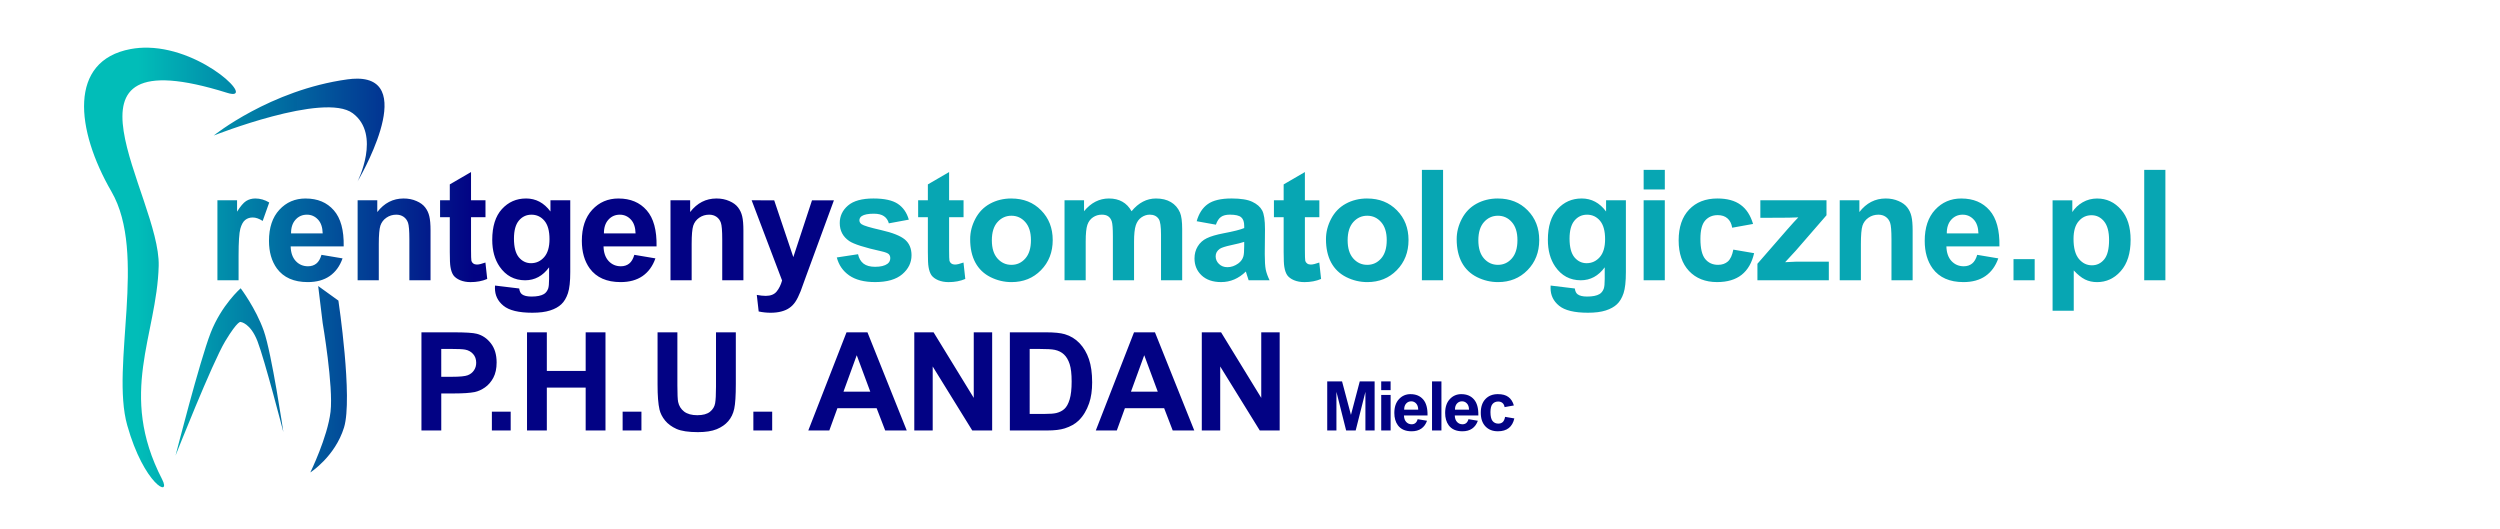
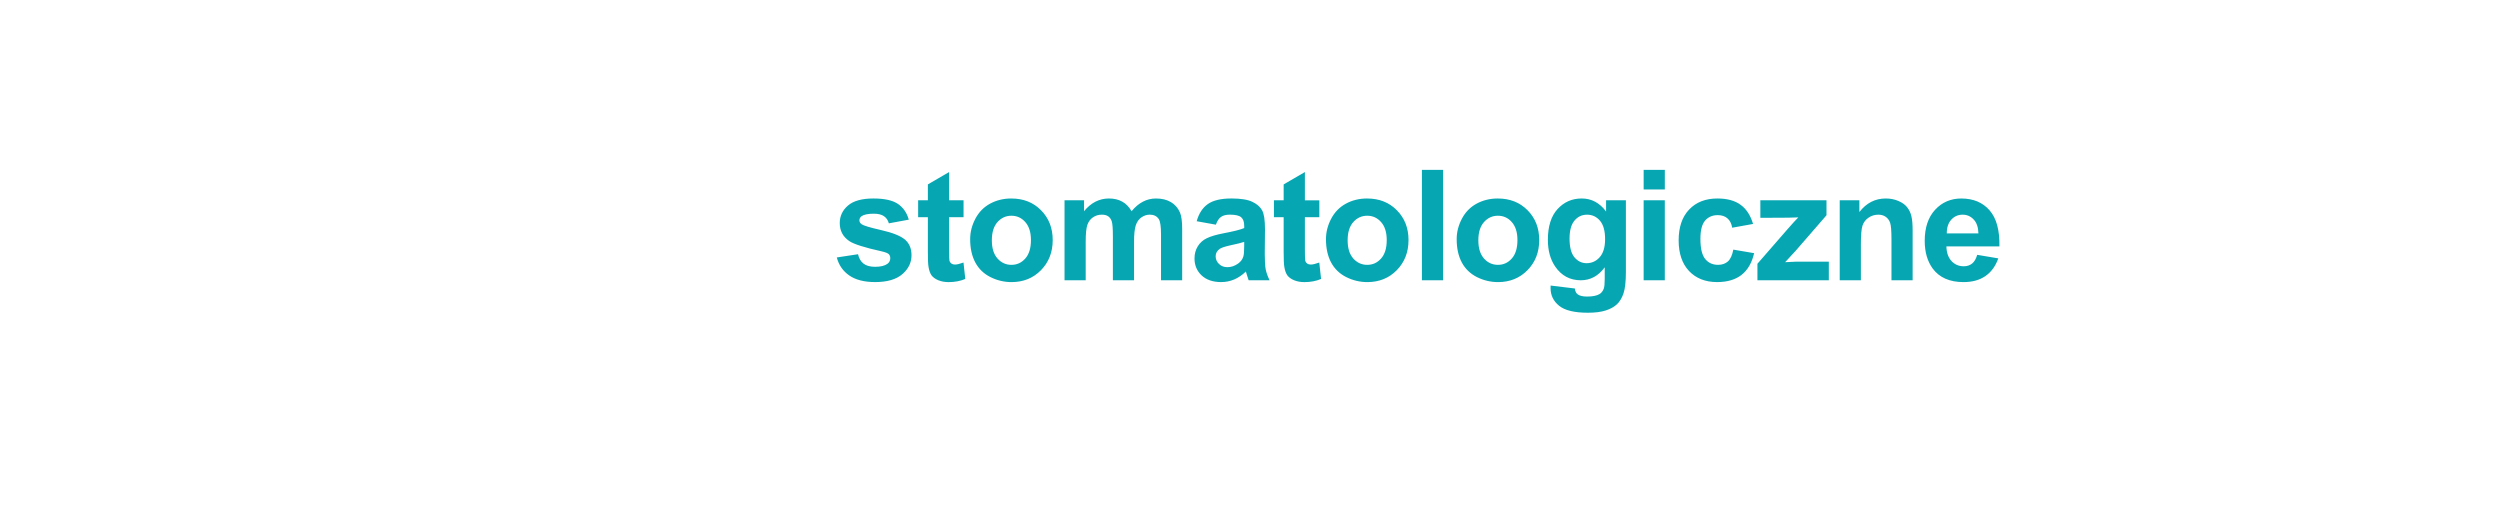
<svg xmlns="http://www.w3.org/2000/svg" xmlns:xlink="http://www.w3.org/1999/xlink" width="680.315" height="144" viewBox="0 0 180 38.1" version="1.1" id="svg1">
  <defs id="defs1">
    <linearGradient id="linearGradient11">
      <stop style="stop-color:#000083;stop-opacity:0.996;" offset="0" id="stop11" />
      <stop style="stop-color:#00bdb8;stop-opacity:1;" offset="1" id="stop12" />
    </linearGradient>
    <linearGradient xlink:href="#linearGradient11" id="linearGradient12" x1="36.931" y1="29.616" x2="9.267" y2="29.616" gradientUnits="userSpaceOnUse" gradientTransform="matrix(0.874,0,0,0.874,1.844,-2.363)" />
  </defs>
  <g id="layer1">
-     <path id="path7" style="line-height:1.4;font-family:arial;-inkscape-font-specification:'arial Bold';letter-spacing:-0.262px;word-spacing:0px;baseline-shift:baseline;display:inline;overflow:visible;vector-effect:none;fill:url(#linearGradient12);fill-opacity:0.996;stroke:none;stroke-width:0.874;stroke-opacity:1;paint-order:markers fill stroke;enable-background:accumulate;stop-color:#000000;stop-opacity:1" d="m 33.914,12.388 -1.529,0.889 v 1.144 h -0.7 v 1.215 h 0.7 v 2.511 c 0,0.539 0.016,0.897 0.049,1.074 0.04,0.249 0.11,0.448 0.211,0.597 0.105,0.145 0.268,0.264 0.488,0.358 0.221,0.09 0.468,0.136 0.743,0.136 0.448,0 0.85,-0.076 1.204,-0.228 l -0.13,-1.182 c -0.268,0.098 -0.472,0.146 -0.613,0.146 -0.101,0 -0.188,-0.025 -0.26,-0.076 -0.069,-0.051 -0.114,-0.114 -0.136,-0.19 -0.018,-0.08 -0.027,-0.354 -0.027,-0.824 v -2.321 h 1.041 V 14.421 H 33.914 Z M 18.382,14.291 c -0.246,0 -0.466,0.061 -0.662,0.184 -0.192,0.123 -0.409,0.378 -0.651,0.765 v -0.819 h -1.415 v 5.759 h 1.524 V 18.402 c 0,-0.98 0.042,-1.623 0.125,-1.93 0.087,-0.307 0.204,-0.519 0.352,-0.634 0.148,-0.119 0.329,-0.179 0.542,-0.179 0.221,0 0.459,0.083 0.716,0.249 l 0.472,-1.329 C 19.063,14.387 18.729,14.291 18.382,14.291 Z m 3.626,0 c -0.763,0 -1.394,0.271 -1.893,0.813 -0.499,0.539 -0.748,1.285 -0.748,2.24 0,0.799 0.19,1.461 0.569,1.985 0.481,0.654 1.222,0.982 2.223,0.982 0.633,0 1.159,-0.145 1.578,-0.434 0.423,-0.293 0.732,-0.718 0.927,-1.274 l -1.518,-0.255 c -0.083,0.289 -0.206,0.499 -0.369,0.629 -0.163,0.13 -0.363,0.195 -0.602,0.195 -0.351,0 -0.643,-0.125 -0.878,-0.374 -0.235,-0.253 -0.358,-0.606 -0.369,-1.057 h 3.818 c 0.022,-1.168 -0.215,-2.034 -0.71,-2.597 -0.495,-0.568 -1.171,-0.851 -2.028,-0.851 z m 7.054,0 c -0.763,0 -1.395,0.325 -1.898,0.976 v -0.846 h -1.415 v 5.759 h 1.524 v -2.608 c 0,-0.643 0.038,-1.085 0.114,-1.323 0.08,-0.239 0.224,-0.43 0.434,-0.575 0.21,-0.145 0.446,-0.217 0.71,-0.217 0.206,0 0.381,0.051 0.526,0.152 0.148,0.101 0.255,0.244 0.32,0.428 0.065,0.181 0.098,0.582 0.098,1.204 v 2.939 h 1.524 v -3.579 c 0,-0.445 -0.029,-0.786 -0.087,-1.025 -0.054,-0.239 -0.154,-0.452 -0.298,-0.64 -0.141,-0.188 -0.351,-0.342 -0.629,-0.461 -0.278,-0.123 -0.586,-0.184 -0.922,-0.184 z m 8.809,0 c -0.69,0 -1.269,0.255 -1.735,0.765 -0.463,0.51 -0.694,1.247 -0.694,2.212 0,0.77 0.177,1.414 0.531,1.93 0.452,0.654 1.065,0.982 1.838,0.982 0.694,0 1.269,-0.311 1.724,-0.933 v 0.841 c 0,0.34 -0.024,0.573 -0.07,0.7 -0.069,0.177 -0.17,0.305 -0.304,0.385 -0.199,0.119 -0.497,0.179 -0.895,0.179 -0.311,0 -0.539,-0.054 -0.683,-0.163 -0.105,-0.076 -0.172,-0.215 -0.201,-0.418 l -1.741,-0.211 c -0.004,0.072 -0.005,0.134 -0.005,0.184 0,0.513 0.204,0.936 0.613,1.269 0.409,0.336 1.101,0.504 2.077,0.504 0.517,0 0.944,-0.054 1.28,-0.163 0.34,-0.108 0.611,-0.258 0.813,-0.45 0.202,-0.192 0.36,-0.456 0.472,-0.792 0.112,-0.336 0.168,-0.844 0.168,-1.524 v -5.168 h -1.426 v 0.808 c -0.463,-0.625 -1.05,-0.938 -1.762,-0.938 z m 6.663,0 c -0.763,0 -1.394,0.271 -1.893,0.813 -0.499,0.539 -0.748,1.285 -0.748,2.24 0,0.799 0.19,1.461 0.569,1.985 0.481,0.654 1.222,0.982 2.223,0.982 0.633,0 1.159,-0.145 1.578,-0.434 0.423,-0.293 0.732,-0.718 0.927,-1.274 l -1.518,-0.255 c -0.083,0.289 -0.206,0.499 -0.369,0.629 -0.163,0.13 -0.363,0.195 -0.602,0.195 -0.351,0 -0.643,-0.125 -0.878,-0.374 -0.235,-0.253 -0.358,-0.606 -0.369,-1.057 h 3.818 c 0.022,-1.168 -0.215,-2.034 -0.71,-2.597 -0.495,-0.568 -1.171,-0.851 -2.028,-0.851 z m 7.054,0 c -0.763,0 -1.395,0.325 -1.898,0.976 v -0.846 h -1.415 v 5.759 h 1.524 v -2.608 c 0,-0.643 0.038,-1.085 0.114,-1.323 0.08,-0.239 0.224,-0.43 0.434,-0.575 0.21,-0.145 0.446,-0.217 0.71,-0.217 0.206,0 0.381,0.051 0.526,0.152 0.148,0.101 0.255,0.244 0.32,0.428 0.065,0.181 0.098,0.582 0.098,1.204 v 2.939 h 1.524 v -3.579 c 0,-0.445 -0.029,-0.786 -0.087,-1.025 -0.054,-0.239 -0.154,-0.452 -0.298,-0.64 -0.141,-0.188 -0.351,-0.342 -0.629,-0.461 -0.278,-0.123 -0.586,-0.184 -0.922,-0.184 z m 2.531,0.13 2.191,5.775 c -0.09,0.322 -0.221,0.586 -0.39,0.792 -0.17,0.21 -0.432,0.315 -0.786,0.315 -0.192,0 -0.407,-0.024 -0.645,-0.07 l 0.136,1.193 c 0.282,0.061 0.569,0.092 0.862,0.092 0.289,0 0.548,-0.031 0.775,-0.092 0.231,-0.061 0.425,-0.148 0.58,-0.26 0.159,-0.108 0.298,-0.251 0.418,-0.428 0.123,-0.177 0.251,-0.434 0.385,-0.77 l 0.363,-1.003 2.034,-5.542 h -1.578 l -1.345,4.089 -1.377,-4.089 z M 22.1,15.457 c 0.311,0 0.575,0.116 0.792,0.347 0.217,0.228 0.331,0.562 0.342,1.003 h -2.278 c -0.004,-0.416 0.103,-0.745 0.32,-0.987 0.217,-0.242 0.492,-0.363 0.824,-0.363 z m 16.162,0 c 0.376,0 0.687,0.145 0.933,0.434 0.246,0.289 0.369,0.732 0.369,1.329 0,0.571 -0.128,1.003 -0.385,1.296 -0.257,0.289 -0.571,0.434 -0.944,0.434 -0.347,0 -0.64,-0.141 -0.878,-0.423 -0.235,-0.286 -0.352,-0.734 -0.352,-1.345 0,-0.582 0.117,-1.014 0.352,-1.296 0.239,-0.286 0.54,-0.428 0.906,-0.428 z m 6.365,0 c 0.311,0 0.575,0.116 0.792,0.347 0.217,0.228 0.331,0.562 0.342,1.003 h -2.278 c -0.004,-0.416 0.103,-0.745 0.32,-0.987 0.217,-0.242 0.492,-0.363 0.824,-0.363 z m -21.718,5.137 0.324,2.668 c 0,0 0.78,4.565 0.566,6.388 -0.214,1.824 -1.456,4.367 -1.456,4.367 0,0 1.777,-1.134 2.426,-3.235 0.649,-2.1 -0.404,-9.138 -0.404,-9.138 z m -5.58,0.162 c 0,0 -1.381,1.203 -2.163,3.211 -0.782,2.008 -2.528,8.838 -2.528,8.838 0,0 2.652,-6.706 3.579,-8.24 0.927,-1.535 1.112,-1.383 1.112,-1.383 0,0 0.701,0.072 1.213,1.393 0.512,1.321 1.86,6.532 1.86,6.532 0,0 -0.836,-5.67 -1.411,-7.291 C 18.416,22.194 17.329,20.756 17.329,20.756 Z M 25.726,5.663 c -0.217,-0.001 -0.454,0.015 -0.715,0.052 -5.562,0.769 -9.623,4.043 -9.623,4.043 0,0 7.946,-3.146 10.011,-1.603 2.065,1.544 0.34,4.918 0.34,4.918 0,0 4.391,-7.384 -0.013,-7.41 z M 10.672,3.433 c -0.421,-0.01 -0.846,0.02 -1.268,0.099 -4.499,0.84 -3.957,5.806 -1.375,10.27 2.582,4.464 -0.076,12.533 1.132,16.82 1.208,4.287 3.213,5.25 2.507,3.881 C 8.483,28.325 11.292,24.178 11.426,19.139 11.559,14.1 2.921,2.478 16.358,6.685 18.514,7.36 14.746,3.531 10.672,3.433 Z" />
    <path d="m 102.377,12.231 v 7.95 h 1.524 v -7.95 z m 15.966,0 v 1.41 h 1.524 v -1.41 z m -50.008,0.157 -1.529,0.889 v 1.144 h -0.7 v 1.215 h 0.7 v 2.511 c 0,0.539 0.016,0.897 0.049,1.074 0.04,0.249 0.11,0.448 0.211,0.597 0.105,0.145 0.268,0.264 0.488,0.358 0.221,0.09 0.468,0.136 0.743,0.136 0.448,0 0.85,-0.076 1.204,-0.228 l -0.13,-1.182 c -0.268,0.098 -0.472,0.146 -0.613,0.146 -0.101,0 -0.188,-0.025 -0.26,-0.076 -0.069,-0.051 -0.114,-0.114 -0.136,-0.19 -0.018,-0.08 -0.027,-0.354 -0.027,-0.824 v -2.321 h 1.041 V 14.421 H 68.335 Z m 25.617,0 -1.529,0.889 v 1.144 h -0.7 v 1.215 h 0.7 v 2.511 c 0,0.539 0.016,0.897 0.049,1.074 0.04,0.249 0.11,0.448 0.211,0.597 0.105,0.145 0.268,0.264 0.488,0.358 0.221,0.09 0.468,0.136 0.743,0.136 0.448,0 0.85,-0.076 1.204,-0.228 l -0.13,-1.182 c -0.268,0.098 -0.472,0.146 -0.613,0.146 -0.101,0 -0.188,-0.025 -0.26,-0.076 -0.069,-0.051 -0.114,-0.114 -0.136,-0.19 -0.018,-0.08 -0.027,-0.354 -0.027,-0.824 v -2.321 h 1.041 v -1.215 h -1.041 z m -31.066,1.903 c -0.828,0 -1.439,0.17 -1.833,0.51 -0.394,0.34 -0.591,0.759 -0.591,1.258 0,0.553 0.228,0.985 0.683,1.296 0.329,0.224 1.108,0.472 2.337,0.743 0.264,0.061 0.434,0.128 0.51,0.201 0.072,0.076 0.108,0.172 0.108,0.287 0,0.17 -0.067,0.305 -0.201,0.407 -0.199,0.145 -0.495,0.217 -0.889,0.217 -0.358,0 -0.636,-0.076 -0.835,-0.228 -0.199,-0.155 -0.331,-0.381 -0.396,-0.678 l -1.529,0.233 c 0.141,0.546 0.439,0.978 0.895,1.296 0.459,0.318 1.081,0.477 1.865,0.477 0.864,0 1.517,-0.19 1.958,-0.569 0.441,-0.38 0.662,-0.833 0.662,-1.361 0,-0.484 -0.159,-0.862 -0.477,-1.133 -0.322,-0.268 -0.889,-0.493 -1.703,-0.678 -0.81,-0.184 -1.283,-0.327 -1.421,-0.428 -0.101,-0.076 -0.152,-0.168 -0.152,-0.277 0,-0.127 0.058,-0.23 0.174,-0.309 0.174,-0.112 0.461,-0.168 0.862,-0.168 0.318,0 0.562,0.06 0.732,0.179 0.174,0.119 0.291,0.291 0.352,0.515 l 1.437,-0.266 C 65.291,15.312 65.027,14.933 64.643,14.676 64.26,14.42 63.675,14.291 62.886,14.291 Z m 9.932,0 c -0.564,0 -1.076,0.125 -1.535,0.374 -0.456,0.249 -0.808,0.611 -1.057,1.085 -0.249,0.474 -0.374,0.963 -0.374,1.47 0,0.662 0.125,1.224 0.374,1.686 0.249,0.459 0.613,0.808 1.09,1.047 0.481,0.239 0.985,0.358 1.513,0.358 0.853,0 1.56,-0.286 2.12,-0.857 0.564,-0.575 0.846,-1.298 0.846,-2.169 0,-0.864 -0.278,-1.578 -0.835,-2.142 -0.557,-0.568 -1.271,-0.851 -2.142,-0.851 z m 7.027,0 c -0.694,0 -1.292,0.305 -1.795,0.916 v -0.786 h -1.404 v 5.759 h 1.524 v -2.798 c 0,-0.553 0.04,-0.949 0.119,-1.188 0.083,-0.239 0.219,-0.421 0.407,-0.548 0.188,-0.127 0.399,-0.19 0.634,-0.19 0.195,0 0.349,0.04 0.461,0.119 0.116,0.08 0.201,0.201 0.255,0.363 0.054,0.163 0.081,0.524 0.081,1.085 v 3.156 h 1.524 v -2.766 c 0,-0.542 0.042,-0.938 0.125,-1.188 0.083,-0.253 0.219,-0.445 0.407,-0.575 0.188,-0.13 0.389,-0.195 0.602,-0.195 0.293,0 0.51,0.108 0.651,0.325 0.105,0.166 0.157,0.535 0.157,1.106 v 3.292 h 1.524 V 16.498 c 0,-0.55 -0.052,-0.947 -0.157,-1.193 -0.145,-0.333 -0.363,-0.584 -0.656,-0.754 -0.293,-0.174 -0.651,-0.26 -1.074,-0.26 -0.333,0 -0.645,0.076 -0.938,0.228 -0.293,0.152 -0.566,0.381 -0.819,0.689 -0.174,-0.307 -0.396,-0.537 -0.667,-0.689 -0.271,-0.152 -0.591,-0.228 -0.96,-0.228 z m 8.811,0 c -0.748,0 -1.312,0.134 -1.692,0.401 -0.38,0.268 -0.647,0.68 -0.803,1.236 l 1.383,0.249 c 0.094,-0.268 0.217,-0.454 0.369,-0.559 0.152,-0.108 0.363,-0.163 0.634,-0.163 0.401,0 0.674,0.063 0.819,0.19 0.145,0.123 0.217,0.331 0.217,0.624 v 0.152 c -0.275,0.116 -0.768,0.24 -1.48,0.374 -0.528,0.101 -0.933,0.221 -1.215,0.358 -0.278,0.134 -0.495,0.329 -0.651,0.586 -0.155,0.253 -0.233,0.542 -0.233,0.868 0,0.492 0.17,0.898 0.51,1.22 0.343,0.322 0.812,0.483 1.404,0.483 0.336,0 0.653,-0.063 0.949,-0.19 0.296,-0.127 0.575,-0.316 0.835,-0.569 0.011,0.029 0.029,0.089 0.054,0.179 0.058,0.199 0.107,0.349 0.146,0.45 h 1.508 c -0.134,-0.275 -0.226,-0.531 -0.277,-0.77 -0.047,-0.242 -0.07,-0.616 -0.07,-1.123 l 0.016,-1.779 c 0,-0.662 -0.069,-1.115 -0.206,-1.361 -0.134,-0.249 -0.367,-0.454 -0.7,-0.613 -0.333,-0.163 -0.839,-0.244 -1.518,-0.244 z m 9.78,0 c -0.564,0 -1.076,0.125 -1.535,0.374 -0.456,0.249 -0.808,0.611 -1.057,1.085 -0.249,0.474 -0.374,0.963 -0.374,1.47 0,0.662 0.125,1.224 0.374,1.686 0.249,0.459 0.613,0.808 1.09,1.047 0.481,0.239 0.985,0.358 1.513,0.358 0.853,0 1.56,-0.286 2.12,-0.857 0.564,-0.575 0.846,-1.298 0.846,-2.169 0,-0.864 -0.278,-1.578 -0.835,-2.142 -0.557,-0.568 -1.271,-0.851 -2.142,-0.851 z m 9.411,0 c -0.564,0 -1.075,0.125 -1.535,0.374 -0.456,0.249 -0.808,0.611 -1.057,1.085 -0.249,0.474 -0.374,0.963 -0.374,1.47 0,0.662 0.125,1.224 0.374,1.686 0.249,0.459 0.613,0.808 1.09,1.047 0.481,0.239 0.985,0.358 1.513,0.358 0.853,0 1.56,-0.286 2.12,-0.857 0.564,-0.575 0.846,-1.298 0.846,-2.169 0,-0.864 -0.278,-1.578 -0.835,-2.142 -0.557,-0.568 -1.271,-0.851 -2.142,-0.851 z m 6.029,0 c -0.691,0 -1.269,0.255 -1.735,0.765 -0.463,0.51 -0.694,1.247 -0.694,2.212 0,0.77 0.177,1.414 0.531,1.93 0.452,0.654 1.065,0.982 1.838,0.982 0.694,0 1.269,-0.311 1.724,-0.933 v 0.841 c 0,0.34 -0.024,0.573 -0.07,0.7 -0.069,0.177 -0.17,0.305 -0.304,0.385 -0.199,0.119 -0.497,0.179 -0.895,0.179 -0.311,0 -0.539,-0.054 -0.683,-0.163 -0.105,-0.076 -0.172,-0.215 -0.201,-0.418 l -1.741,-0.211 c -0.003,0.072 -0.005,0.134 -0.005,0.184 0,0.513 0.204,0.936 0.613,1.269 0.409,0.336 1.101,0.504 2.077,0.504 0.517,0 0.944,-0.054 1.28,-0.163 0.34,-0.108 0.611,-0.258 0.813,-0.45 0.202,-0.192 0.36,-0.456 0.472,-0.792 0.112,-0.336 0.168,-0.844 0.168,-1.524 v -5.168 h -1.426 v 0.808 c -0.463,-0.625 -1.05,-0.938 -1.762,-0.938 z m 9.78,0 c -0.857,0 -1.536,0.266 -2.039,0.797 -0.502,0.528 -0.754,1.267 -0.754,2.218 0,0.94 0.249,1.676 0.748,2.207 0.503,0.531 1.175,0.797 2.017,0.797 0.741,0 1.332,-0.175 1.773,-0.526 0.441,-0.351 0.739,-0.869 0.895,-1.556 l -1.497,-0.255 c -0.076,0.401 -0.206,0.685 -0.39,0.851 -0.184,0.163 -0.421,0.244 -0.71,0.244 -0.387,0 -0.696,-0.141 -0.927,-0.423 -0.228,-0.282 -0.342,-0.765 -0.342,-1.448 0,-0.615 0.112,-1.052 0.336,-1.312 0.228,-0.264 0.531,-0.396 0.911,-0.396 0.286,0 0.517,0.076 0.694,0.228 0.181,0.152 0.296,0.378 0.347,0.678 l 1.502,-0.271 c -0.181,-0.618 -0.479,-1.077 -0.895,-1.377 -0.412,-0.304 -0.969,-0.456 -1.67,-0.456 z m 12.117,0 c -0.763,0 -1.395,0.325 -1.898,0.976 v -0.846 h -1.415 v 5.759 h 1.524 v -2.608 c 0,-0.643 0.038,-1.085 0.114,-1.323 0.08,-0.239 0.224,-0.43 0.434,-0.575 0.21,-0.145 0.446,-0.217 0.71,-0.217 0.206,0 0.381,0.051 0.526,0.152 0.148,0.101 0.255,0.244 0.32,0.428 0.065,0.181 0.098,0.582 0.098,1.204 v 2.939 h 1.524 v -3.579 c 0,-0.445 -0.029,-0.786 -0.087,-1.025 -0.054,-0.239 -0.154,-0.452 -0.298,-0.64 -0.141,-0.188 -0.351,-0.342 -0.629,-0.461 -0.278,-0.123 -0.586,-0.184 -0.922,-0.184 z m 5.448,0 c -0.763,0 -1.394,0.271 -1.893,0.813 -0.499,0.539 -0.748,1.285 -0.748,2.24 0,0.799 0.19,1.461 0.569,1.985 0.481,0.654 1.222,0.982 2.223,0.982 0.633,0 1.159,-0.145 1.578,-0.434 0.423,-0.293 0.732,-0.718 0.927,-1.274 l -1.518,-0.255 c -0.083,0.289 -0.206,0.499 -0.369,0.629 -0.163,0.13 -0.363,0.195 -0.602,0.195 -0.351,0 -0.643,-0.125 -0.878,-0.374 -0.235,-0.253 -0.358,-0.606 -0.369,-1.057 h 3.818 c 0.022,-1.168 -0.215,-2.034 -0.71,-2.597 -0.495,-0.568 -1.171,-0.851 -2.028,-0.851 z m -22.879,0.13 v 5.759 h 1.524 v -5.759 z m 8.403,0 v 1.263 l 2.034,-0.011 c 0.289,-0.004 0.522,-0.011 0.7,-0.022 -0.17,0.17 -0.432,0.457 -0.786,0.862 l -2.158,2.478 v 1.188 h 5.141 v -1.339 h -2.359 c -0.101,0 -0.363,0.013 -0.786,0.038 l 0.775,-0.841 2.202,-2.538 v -1.079 z m -12.48,1.036 c 0.376,0 0.687,0.145 0.933,0.434 0.246,0.289 0.369,0.732 0.369,1.329 0,0.571 -0.128,1.003 -0.385,1.296 -0.257,0.289 -0.571,0.434 -0.944,0.434 -0.347,0 -0.64,-0.141 -0.878,-0.423 -0.235,-0.286 -0.352,-0.734 -0.352,-1.345 0,-0.582 0.117,-1.014 0.352,-1.296 0.239,-0.286 0.54,-0.428 0.906,-0.428 z m 27.048,0 c 0.311,0 0.575,0.116 0.792,0.347 0.217,0.228 0.331,0.562 0.342,1.003 h -2.278 c -0.004,-0.416 0.103,-0.745 0.32,-0.987 0.217,-0.242 0.492,-0.363 0.824,-0.363 z m -68.49,0.076 c 0.398,0 0.73,0.152 0.998,0.456 0.271,0.304 0.407,0.737 0.407,1.301 0,0.578 -0.136,1.019 -0.407,1.323 -0.268,0.304 -0.6,0.456 -0.998,0.456 -0.398,0 -0.732,-0.152 -1.003,-0.456 -0.271,-0.304 -0.407,-0.741 -0.407,-1.312 0,-0.571 0.136,-1.009 0.407,-1.312 0.271,-0.304 0.606,-0.456 1.003,-0.456 z m 25.617,0 c 0.398,0 0.73,0.152 0.998,0.456 0.271,0.304 0.407,0.737 0.407,1.301 0,0.578 -0.136,1.019 -0.407,1.323 -0.268,0.304 -0.6,0.456 -0.998,0.456 -0.398,0 -0.732,-0.152 -1.003,-0.456 -0.271,-0.304 -0.407,-0.741 -0.407,-1.312 0,-0.571 0.136,-1.009 0.407,-1.312 0.271,-0.304 0.606,-0.456 1.003,-0.456 z m 9.411,0 c 0.398,0 0.73,0.152 0.998,0.456 0.271,0.304 0.407,0.737 0.407,1.301 0,0.578 -0.136,1.019 -0.407,1.323 -0.268,0.304 -0.6,0.456 -0.998,0.456 -0.398,0 -0.732,-0.152 -1.003,-0.456 -0.271,-0.304 -0.407,-0.741 -0.407,-1.312 0,-0.571 0.136,-1.009 0.407,-1.312 0.271,-0.304 0.606,-0.456 1.003,-0.456 z m -18.269,1.882 v 0.304 c 0,0.365 -0.02,0.613 -0.06,0.743 -0.058,0.199 -0.179,0.367 -0.363,0.504 -0.249,0.181 -0.512,0.271 -0.786,0.271 -0.246,0 -0.448,-0.078 -0.607,-0.233 -0.159,-0.155 -0.239,-0.34 -0.239,-0.553 0,-0.217 0.099,-0.396 0.298,-0.537 0.13,-0.087 0.407,-0.175 0.83,-0.266 0.423,-0.09 0.732,-0.168 0.927,-0.233 z" style="line-height:1.4;font-family:arial;-inkscape-font-specification:'arial Bold';letter-spacing:-0.262px;word-spacing:0px;baseline-shift:baseline;display:inline;overflow:visible;vector-effect:none;fill:#00a4b1;fill-opacity:0.969;stroke-width:0.874;paint-order:markers fill stroke;enable-background:accumulate;stop-color:#000000;stop-opacity:1" id="path5" />
-     <path d="m 154.384,12.231 v 7.95 h 1.524 v -7.95 z m -3.382,2.061 c -0.383,0 -0.732,0.09 -1.047,0.271 -0.315,0.181 -0.564,0.416 -0.748,0.705 v -0.846 h -1.421 v 7.95 h 1.524 v -2.901 c 0.286,0.307 0.557,0.524 0.813,0.651 0.26,0.127 0.549,0.19 0.868,0.19 0.669,0 1.238,-0.266 1.708,-0.797 0.47,-0.535 0.705,-1.283 0.705,-2.245 0,-0.936 -0.233,-1.667 -0.7,-2.191 -0.466,-0.524 -1.034,-0.786 -1.703,-0.786 z m -0.412,1.204 c 0.358,0 0.658,0.146 0.9,0.439 0.242,0.293 0.363,0.741 0.363,1.345 0,0.647 -0.117,1.113 -0.352,1.399 -0.235,0.282 -0.53,0.423 -0.884,0.423 -0.369,0 -0.681,-0.154 -0.938,-0.461 -0.257,-0.311 -0.385,-0.79 -0.385,-1.437 0,-0.564 0.123,-0.989 0.369,-1.274 0.246,-0.289 0.555,-0.434 0.927,-0.434 z m -5.617,3.161 v 1.524 h 1.524 v -1.524 z" style="line-height:1.4;font-family:arial;-inkscape-font-specification:'arial Bold';letter-spacing:-0.262px;word-spacing:0px;baseline-shift:baseline;display:inline;overflow:visible;vector-effect:none;fill:#00a4b1;fill-opacity:0.969;stroke-width:0.874;paint-order:markers fill stroke;enable-background:accumulate;stop-color:#000000;stop-opacity:1" id="path4" />
-     <path d="m 30.344,23.928 v 7.066 h 1.427 v -2.666 h 0.93 c 0.646,0 1.139,-0.034 1.48,-0.101 0.251,-0.055 0.496,-0.165 0.737,-0.333 0.244,-0.17 0.445,-0.403 0.603,-0.699 0.157,-0.296 0.236,-0.661 0.236,-1.094 0,-0.562 -0.136,-1.02 -0.409,-1.374 -0.273,-0.357 -0.612,-0.588 -1.017,-0.694 -0.264,-0.071 -0.829,-0.106 -1.697,-0.106 z m 7.601,0 v 7.066 h 1.427 V 27.905 H 42.168 v 3.09 h 1.427 V 23.928 H 42.168 v 2.781 h -2.796 v -2.781 z m 9.399,0 v 3.769 c 0,0.791 0.046,1.388 0.14,1.793 0.064,0.273 0.198,0.535 0.4,0.786 0.202,0.247 0.477,0.45 0.824,0.607 0.35,0.154 0.863,0.231 1.537,0.231 0.559,0 1.013,-0.071 1.36,-0.212 0.347,-0.145 0.623,-0.337 0.829,-0.578 0.209,-0.241 0.352,-0.536 0.429,-0.887 0.077,-0.35 0.116,-0.95 0.116,-1.798 v -3.711 h -1.427 v 3.909 c 0,0.559 -0.021,0.959 -0.063,1.2 -0.042,0.241 -0.165,0.445 -0.371,0.612 -0.206,0.164 -0.511,0.246 -0.916,0.246 -0.398,0 -0.713,-0.087 -0.944,-0.26 -0.228,-0.177 -0.373,-0.41 -0.434,-0.699 -0.035,-0.18 -0.053,-0.573 -0.053,-1.181 v -3.827 z m 13.605,0 -2.752,7.066 h 1.513 l 0.583,-1.605 h 2.824 l 0.617,1.605 h 1.552 l -2.829,-7.066 z m 4.88,0 v 7.066 h 1.325 v -4.608 l 2.849,4.608 h 1.432 v -7.066 h -1.325 v 4.719 l -2.892,-4.719 z m 6.881,0 v 7.066 h 2.685 c 0.527,0 0.948,-0.05 1.263,-0.15 0.421,-0.135 0.755,-0.323 1.002,-0.564 0.328,-0.318 0.58,-0.734 0.757,-1.248 0.145,-0.421 0.217,-0.922 0.217,-1.504 0,-0.662 -0.077,-1.218 -0.231,-1.668 -0.154,-0.453 -0.379,-0.836 -0.675,-1.147 -0.296,-0.312 -0.651,-0.529 -1.066,-0.651 -0.308,-0.09 -0.757,-0.135 -1.345,-0.135 z m 8.939,0 -2.752,7.066 h 1.513 l 0.583,-1.605 h 2.825 l 0.617,1.605 h 1.552 l -2.83,-7.066 z m 4.88,0 v 7.066 h 1.326 v -4.608 l 2.849,4.608 h 1.432 v -7.066 h -1.326 v 4.719 l -2.892,-4.719 z m -54.759,1.195 h 0.689 c 0.514,0 0.856,0.016 1.027,0.048 0.231,0.042 0.423,0.146 0.574,0.313 0.151,0.167 0.226,0.379 0.226,0.636 0,0.209 -0.055,0.392 -0.164,0.55 -0.106,0.157 -0.254,0.273 -0.443,0.347 -0.19,0.074 -0.566,0.111 -1.128,0.111 h -0.781 z m 42.366,0 h 0.641 c 0.582,0 0.972,0.022 1.171,0.067 0.267,0.058 0.487,0.169 0.66,0.333 0.174,0.164 0.308,0.392 0.405,0.685 0.096,0.292 0.145,0.712 0.145,1.258 0,0.546 -0.048,0.978 -0.145,1.296 -0.096,0.315 -0.222,0.541 -0.376,0.68 -0.151,0.138 -0.342,0.236 -0.573,0.294 -0.177,0.045 -0.465,0.067 -0.863,0.067 h -1.065 z m -12.451,0.453 0.974,2.622 h -1.928 z m 20.7,0 0.973,2.622 h -1.928 z m -46.97,4.063 v 1.354 h 1.354 v -1.354 z m 9.414,0 v 1.354 h 1.354 v -1.354 z m 9.413,0 v 1.354 h 1.355 v -1.354 z" style="line-height:1.4;font-family:arial;-inkscape-font-specification:'arial Bold';letter-spacing:-0.262px;word-spacing:0px;baseline-shift:baseline;display:inline;overflow:visible;vector-effect:none;fill:#000083;stroke-width:0.874;paint-order:markers fill stroke;enable-background:accumulate;stop-color:#000000;stop-opacity:1;fill-opacity:0.992" id="path8" />
-     <path d="m 95.56,27.461 v 3.533 h 0.663 v -2.781 l 0.699,2.781 h 0.687 l 0.701,-2.781 v 2.781 h 0.663 v -3.533 h -1.07 l -0.634,2.41 -0.641,-2.41 z m 3.887,0 v 0.627 h 0.677 v -0.627 z m 3.659,0 v 3.533 h 0.677 v -3.533 z m -1.54,0.916 c -0.339,0 -0.619,0.121 -0.841,0.362 -0.222,0.239 -0.333,0.571 -0.333,0.996 0,0.355 0.084,0.649 0.253,0.882 0.214,0.291 0.543,0.436 0.988,0.436 0.281,0 0.515,-0.064 0.701,-0.193 0.188,-0.13 0.325,-0.319 0.412,-0.566 l -0.675,-0.113 c -0.037,0.129 -0.091,0.222 -0.164,0.28 -0.072,0.058 -0.161,0.087 -0.268,0.087 -0.156,0 -0.286,-0.055 -0.39,-0.166 -0.105,-0.112 -0.159,-0.269 -0.164,-0.47 h 1.697 c 0.01,-0.519 -0.096,-0.904 -0.316,-1.155 -0.22,-0.252 -0.521,-0.378 -0.902,-0.378 z m 3.659,0 c -0.339,0 -0.62,0.121 -0.841,0.362 -0.222,0.239 -0.333,0.571 -0.333,0.996 0,0.355 0.084,0.649 0.253,0.882 0.214,0.291 0.543,0.436 0.988,0.436 0.281,0 0.515,-0.064 0.701,-0.193 0.188,-0.13 0.325,-0.319 0.412,-0.566 l -0.675,-0.113 c -0.037,0.129 -0.092,0.222 -0.164,0.28 -0.072,0.058 -0.161,0.087 -0.268,0.087 -0.156,0 -0.286,-0.055 -0.39,-0.166 -0.105,-0.112 -0.159,-0.269 -0.164,-0.47 h 1.697 c 0.01,-0.519 -0.096,-0.904 -0.316,-1.155 -0.22,-0.252 -0.52,-0.378 -0.901,-0.378 z m 2.632,0 c -0.381,0 -0.683,0.118 -0.906,0.354 -0.223,0.235 -0.335,0.563 -0.335,0.986 0,0.418 0.111,0.745 0.333,0.981 0.223,0.236 0.522,0.354 0.897,0.354 0.329,0 0.592,-0.078 0.788,-0.234 0.196,-0.156 0.329,-0.387 0.398,-0.692 l -0.665,-0.113 c -0.034,0.178 -0.092,0.305 -0.174,0.379 -0.082,0.072 -0.187,0.108 -0.316,0.108 -0.172,0 -0.309,-0.063 -0.412,-0.188 -0.101,-0.125 -0.152,-0.34 -0.152,-0.643 0,-0.273 0.05,-0.468 0.15,-0.583 0.101,-0.117 0.236,-0.176 0.405,-0.176 0.127,0 0.23,0.034 0.309,0.101 0.08,0.067 0.132,0.168 0.154,0.301 l 0.667,-0.12 c -0.08,-0.275 -0.213,-0.479 -0.398,-0.612 -0.183,-0.135 -0.43,-0.202 -0.742,-0.202 z m -8.409,0.058 v 2.56 h 0.677 v -2.56 z m 2.16,0.46 c 0.138,0 0.256,0.051 0.352,0.154 0.097,0.101 0.147,0.25 0.152,0.446 h -1.012 c -0.002,-0.185 0.045,-0.331 0.142,-0.439 0.096,-0.108 0.219,-0.161 0.366,-0.161 z m 3.658,0 c 0.138,0 0.256,0.051 0.352,0.154 0.097,0.101 0.147,0.25 0.152,0.446 h -1.012 c -0.002,-0.185 0.046,-0.331 0.142,-0.439 0.096,-0.108 0.218,-0.161 0.366,-0.161 z" style="fill:#000083;stroke-width:0.874;fill-opacity:0.992" id="path6" />
  </g>
</svg>